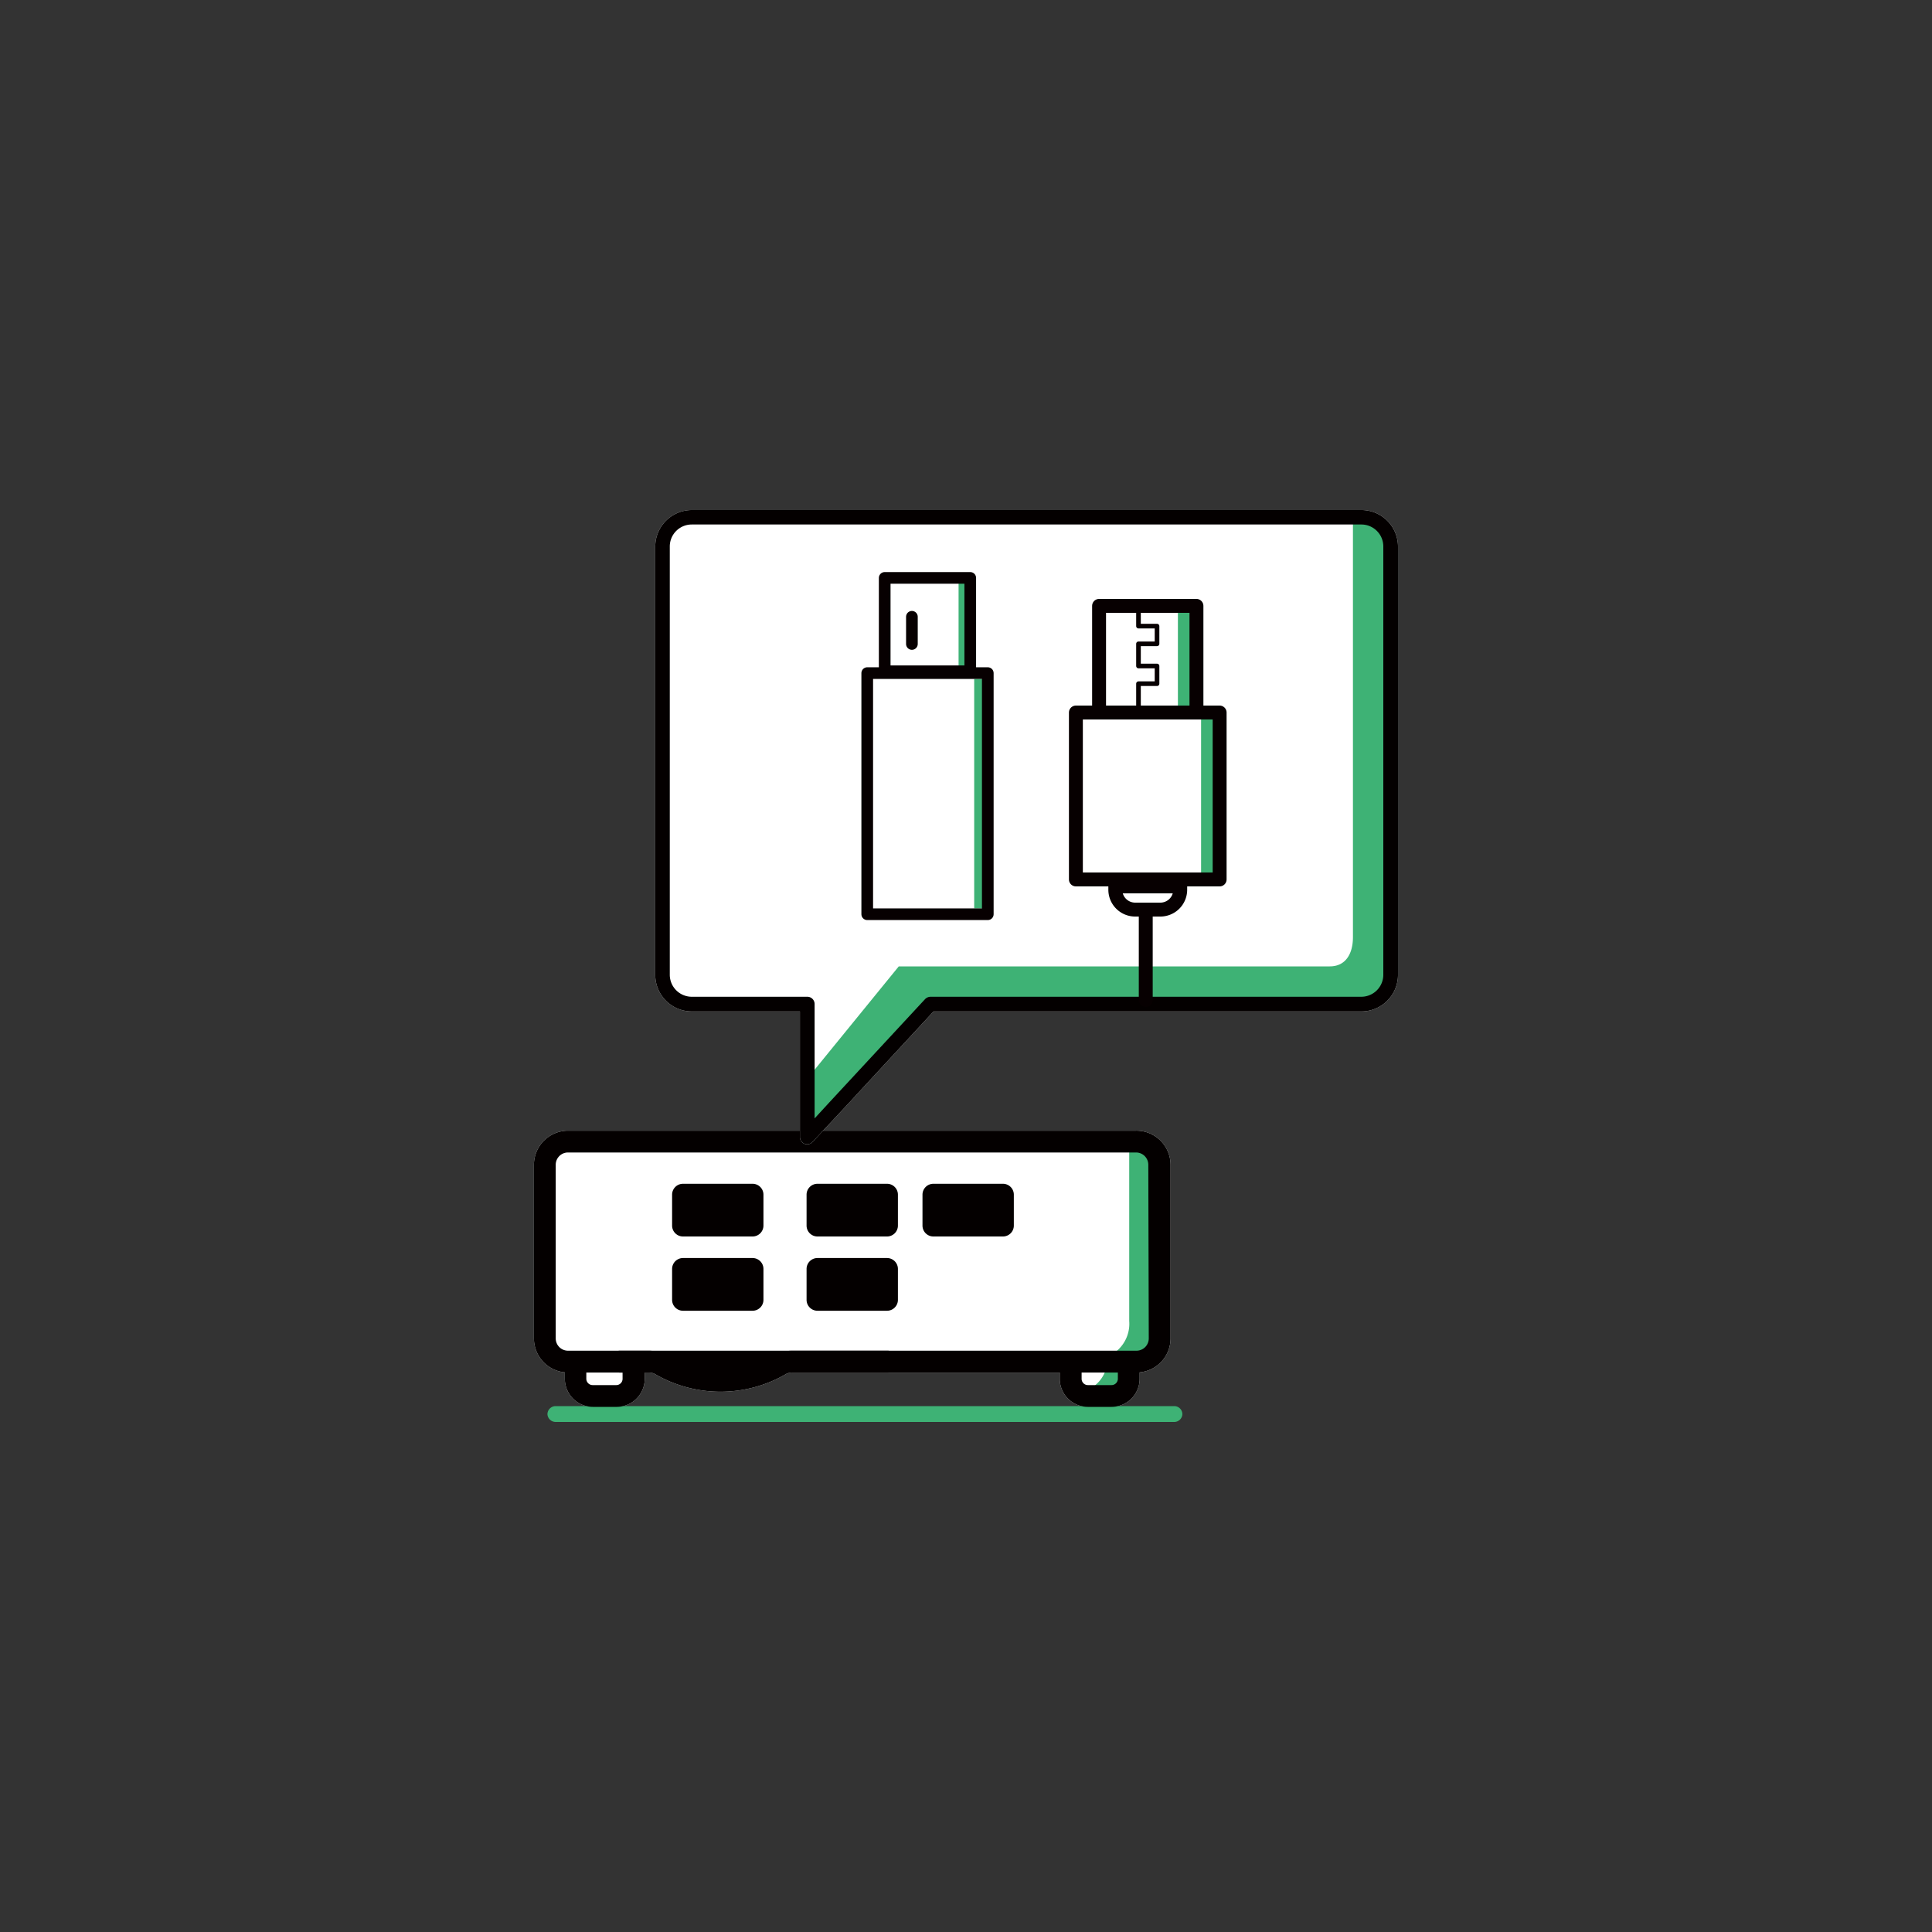
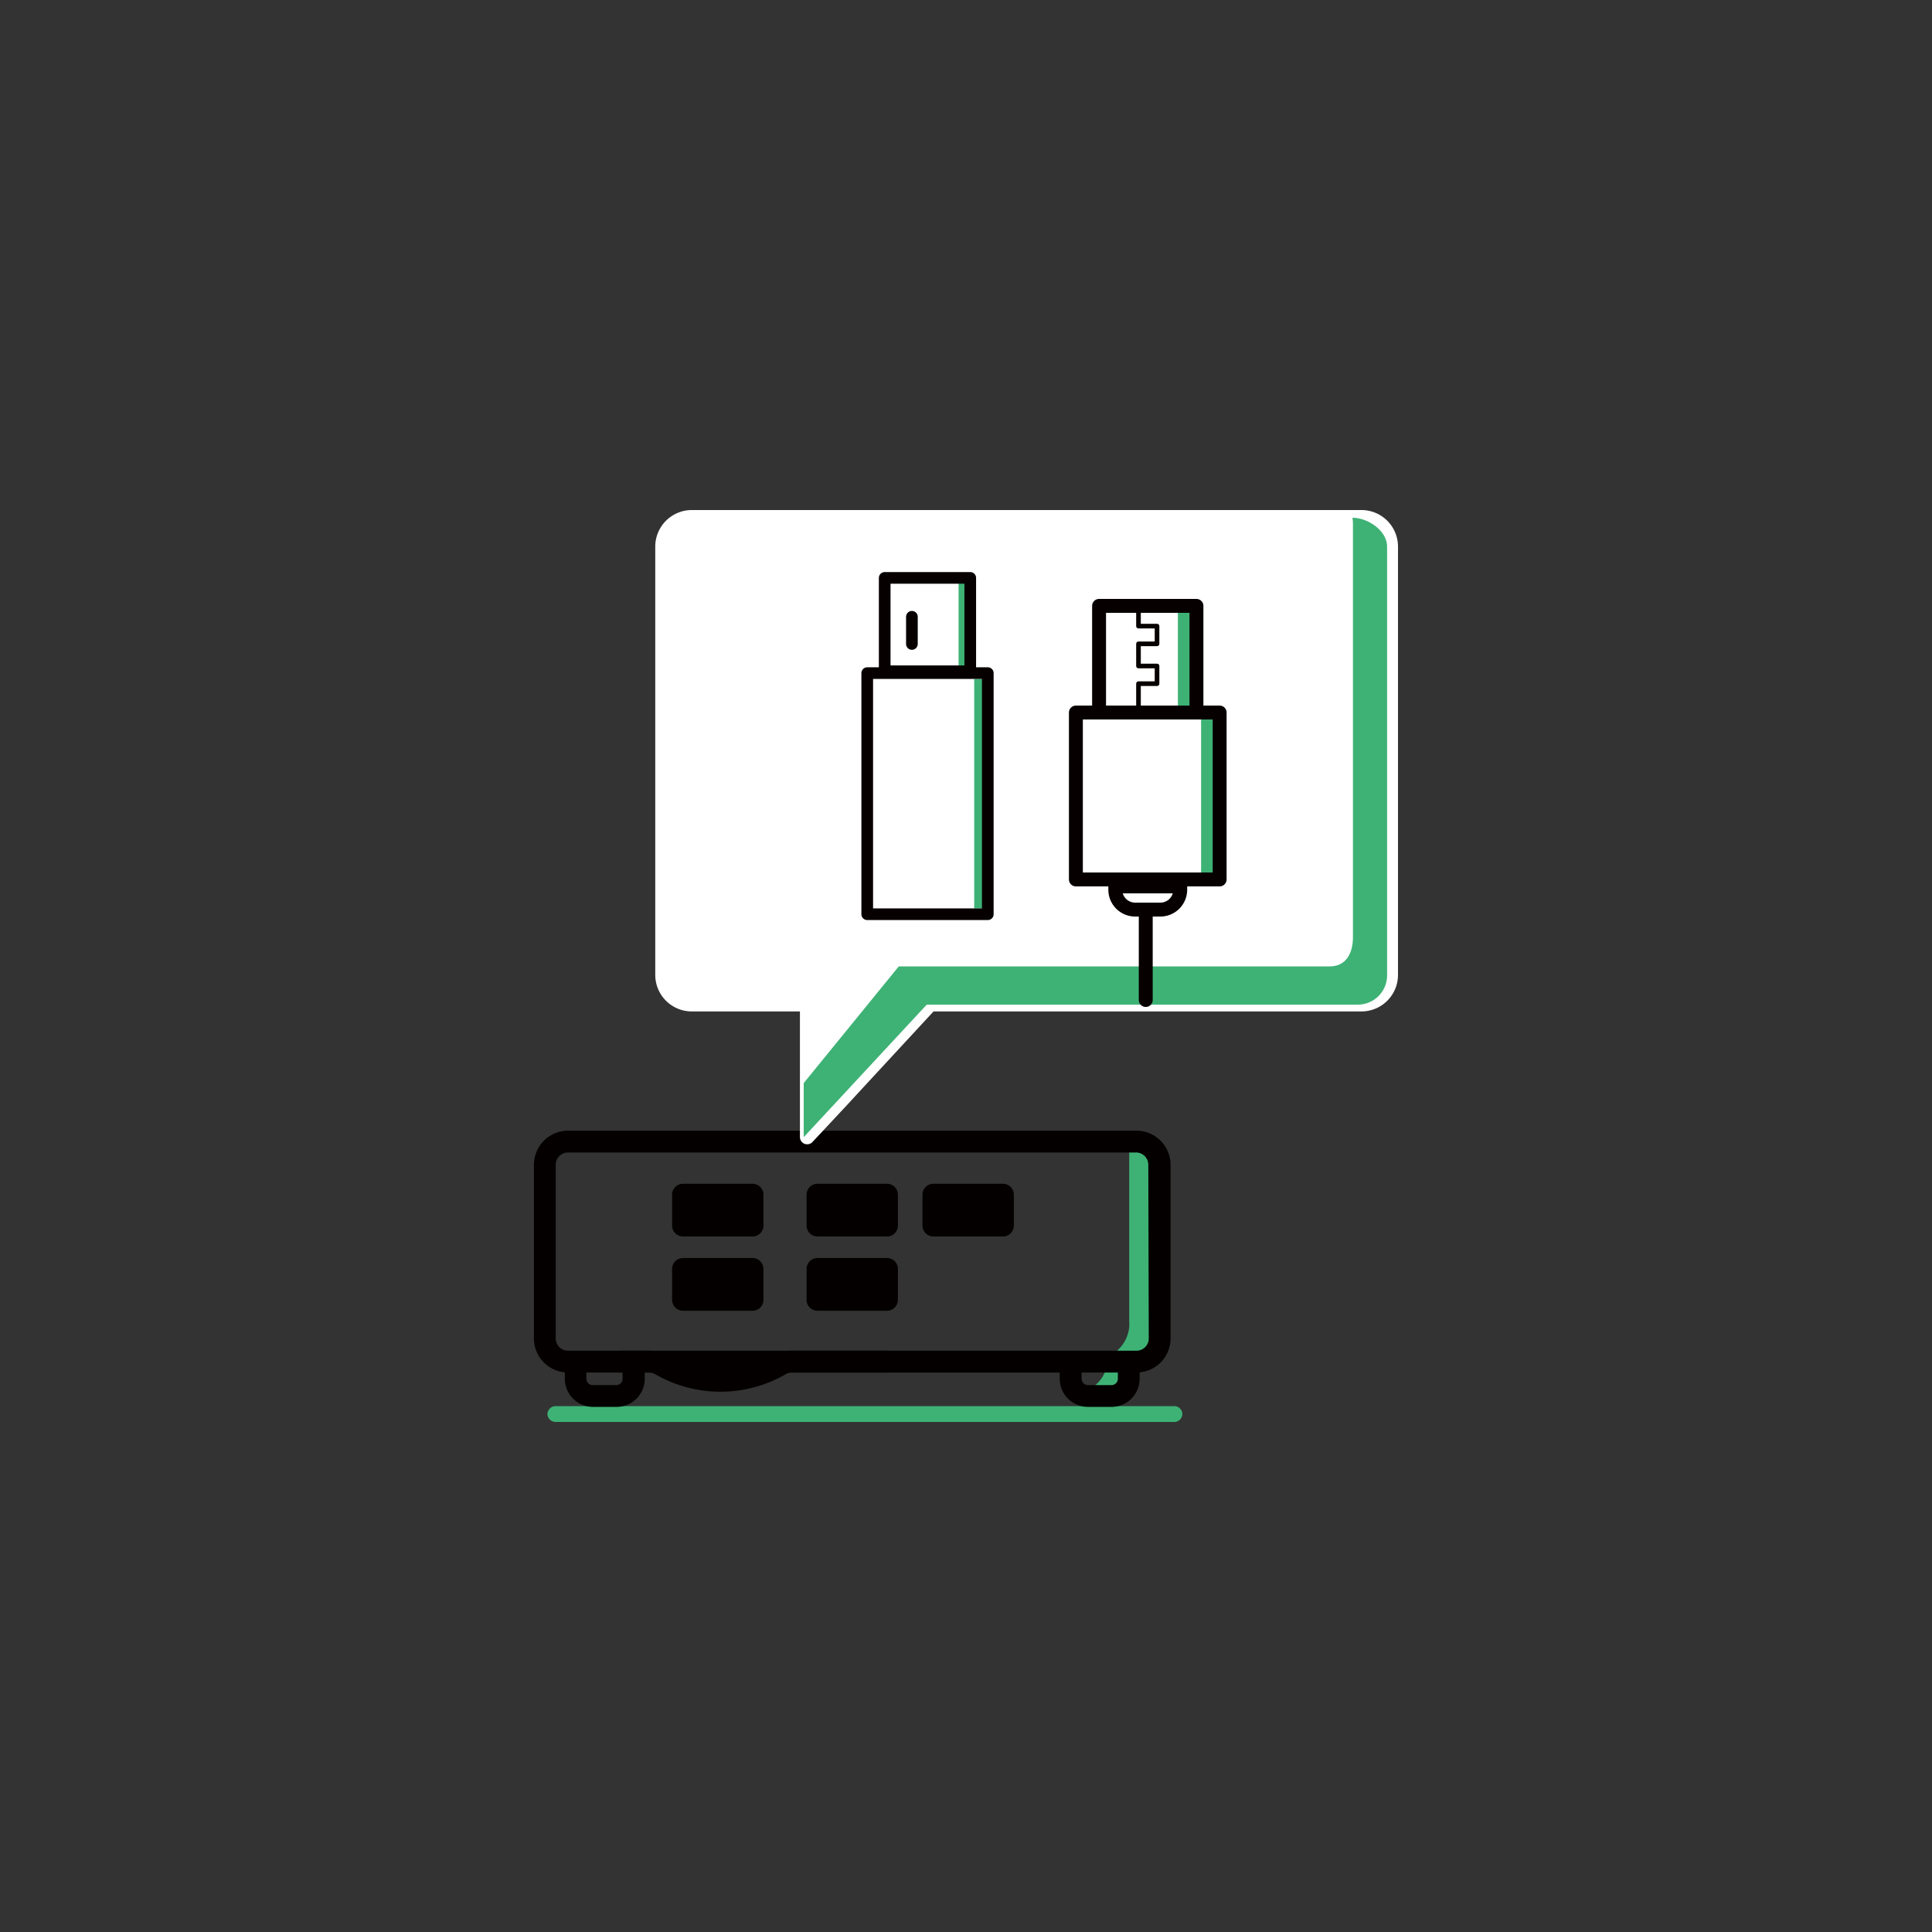
<svg xmlns="http://www.w3.org/2000/svg" viewBox="0 0 250 250">
  <rect x="0" y="0" width="250" height="250" fill="#333333" stroke="none" />
  <defs>
    <style>.cls-1{fill:#fff;}.cls-2{fill:#3eb275;}.cls-3{fill:#040000;}.cls-4,.cls-5,.cls-6,.cls-7{fill:none;}.cls-5,.cls-6,.cls-7{stroke:#070001;stroke-linecap:round;stroke-linejoin:round;}.cls-5{stroke-width:1.51px;}.cls-6{stroke-width:1.8px;}.cls-7{stroke-width:0.6px;}</style>
  </defs>
  <g id="圖層_1" data-name="圖層 1">
-     <path class="cls-1" d="M147,146.31H73.5a4.42,4.42,0,0,0-4.41,4.41v22.47a4.41,4.41,0,0,0,4,4.39v.84a3.64,3.64,0,0,0,3.63,3.63h3.08a3.64,3.64,0,0,0,3.63-3.63v-.81h.54a1.55,1.55,0,0,1,.76.18,16.87,16.87,0,0,0,17,0,1.53,1.53,0,0,1,.76-.18h34.64v.81a3.64,3.64,0,0,0,3.63,3.63h3.08a3.64,3.64,0,0,0,3.63-3.63v-.84a4.41,4.41,0,0,0,4-4.39V150.72A4.42,4.42,0,0,0,147,146.31Z" />
    <path class="cls-2" d="M152,184H71.9A1.06,1.06,0,0,1,70.84,183h0a1.06,1.06,0,0,1,1.06-1.05H152A1.06,1.06,0,0,1,153,183h0A1.06,1.06,0,0,1,152,184Z" />
    <path class="cls-2" d="M148.12,148c-.15,0-1.81-.07-2-.12v23.06a4.6,4.6,0,0,1-2.35,4.38c1.49.08,3.94-.25,4.51-.77h.89v-25.8A2,2,0,0,1,148.12,148Z" />
    <path class="cls-2" d="M145.16,175.81a2.07,2.07,0,0,1-.93-.15,2.3,2.3,0,0,1-.9.23,4.49,4.49,0,0,1-2.33,3.85,10.71,10.71,0,0,0,4.36-.66,13.26,13.26,0,0,1,.2-1.65c.1-.56.26-1.1.35-1.66Z" />
    <path class="cls-3" d="M147,146.31H73.5a4.42,4.42,0,0,0-4.41,4.41v22.47a4.41,4.41,0,0,0,4,4.39v.84a3.64,3.64,0,0,0,3.63,3.63h3.08a3.64,3.64,0,0,0,3.63-3.63v-.81h.54a1.55,1.55,0,0,1,.76.18,16.87,16.87,0,0,0,17,0,1.53,1.53,0,0,1,.76-.18h34.64v.81a3.64,3.64,0,0,0,3.63,3.63h3.08a3.64,3.64,0,0,0,3.63-3.63v-.84a4.41,4.41,0,0,0,4-4.39V150.72A4.42,4.42,0,0,0,147,146.31ZM80.56,178.42a.81.81,0,0,1-.8.81H76.68a.82.82,0,0,1-.81-.81v-.81h4.69Zm64.09,0a.82.82,0,0,1-.81.81h-3.08a.81.81,0,0,1-.8-.81v-.81h4.69Zm4-5.23a1.59,1.59,0,0,1-1.59,1.59H102.49a4.26,4.26,0,0,0-2.18.58,14.09,14.09,0,0,1-14.2,0,4.26,4.26,0,0,0-2.18-.58H73.5a1.59,1.59,0,0,1-1.59-1.59V150.72a1.59,1.59,0,0,1,1.59-1.59H147a1.59,1.59,0,0,1,1.59,1.59Z" />
    <path class="cls-3" d="M114.92,177.61H80.15a1.42,1.42,0,0,1,0-2.83h34.77a1.42,1.42,0,0,1,0,2.83Z" />
    <rect class="cls-3" x="105.74" y="154.63" width="9.03" height="3.97" />
    <path class="cls-3" d="M114.78,160h-9a1.41,1.41,0,0,1-1.41-1.41v-4a1.41,1.41,0,0,1,1.41-1.41h9a1.41,1.41,0,0,1,1.41,1.41v4A1.41,1.41,0,0,1,114.78,160Z" />
    <path class="cls-3" d="M129.78,160h-9a1.41,1.41,0,0,1-1.41-1.41v-4a1.41,1.41,0,0,1,1.41-1.41h9a1.41,1.41,0,0,1,1.41,1.41v4A1.41,1.41,0,0,1,129.78,160Z" />
    <path class="cls-3" d="M114.78,169.61h-9a1.41,1.41,0,0,1-1.41-1.41v-4a1.41,1.41,0,0,1,1.41-1.41h9a1.41,1.41,0,0,1,1.41,1.41v4A1.41,1.41,0,0,1,114.78,169.61Z" />
    <path class="cls-3" d="M97.38,160h-9a1.41,1.41,0,0,1-1.41-1.41v-4a1.41,1.41,0,0,1,1.41-1.41h9a1.41,1.41,0,0,1,1.41,1.41v4A1.41,1.41,0,0,1,97.38,160Z" />
    <path class="cls-3" d="M97.38,169.61h-9a1.41,1.41,0,0,1-1.41-1.41v-4a1.41,1.41,0,0,1,1.41-1.41h9a1.41,1.41,0,0,1,1.41,1.41v4A1.41,1.41,0,0,1,97.38,169.61Z" />
    <path class="cls-1" d="M176.19,66H89.51a4.73,4.73,0,0,0-4.72,4.73v55.42a4.73,4.73,0,0,0,4.72,4.73h14v16.25a.94.94,0,0,0,.6.88,1,1,0,0,0,.34.06.92.92,0,0,0,.69-.3l4.67-5,1.74-1.89,9.25-10h55.38a4.73,4.73,0,0,0,4.72-4.73V70.71A4.73,4.73,0,0,0,176.19,66Z" />
    <path class="cls-2" d="M175,67a4.05,4.05,0,0,1,.07.7v53.57c0,2.09-.9,3.78-3,3.78H116.3L104,140.15v7L119.92,130h55.79a3.79,3.79,0,0,0,3.78-3.79V70.74C179.49,68.69,177.05,67,175,67Z" />
    <path class="cls-4" d="M119.71,129.28a1,1,0,0,1,.69-.3h55.79a2.85,2.85,0,0,0,2.84-2.85V70.71a2.84,2.84,0,0,0-2.84-2.84H89.51a2.84,2.84,0,0,0-2.84,2.84v55.42A2.85,2.85,0,0,0,89.51,129h14.95a.94.94,0,0,1,.94.94v10.91H109Z" />
-     <path class="cls-3" d="M176.19,66H89.51a4.73,4.73,0,0,0-4.72,4.73v55.42a4.73,4.73,0,0,0,4.72,4.73h14v16.25a.94.94,0,0,0,.6.88,1,1,0,0,0,.34.06.92.92,0,0,0,.69-.3l4.67-5,1.74-1.89,9.25-10h55.38a4.73,4.73,0,0,0,4.72-4.73V70.71A4.73,4.73,0,0,0,176.19,66ZM179,126.13a2.85,2.85,0,0,1-2.84,2.85H120.4a1,1,0,0,0-.69.3L109,140.83l-1.75,1.89-1.84,2V129.92a.94.94,0,0,0-.94-.94H89.51a2.85,2.85,0,0,1-2.84-2.85V70.71a2.84,2.84,0,0,1,2.84-2.84h86.68A2.84,2.84,0,0,1,179,70.71Z" />
    <rect class="cls-2" x="124.04" y="74.78" width="1.01" height="11.57" />
    <rect class="cls-2" x="126.06" y="87.86" width="1.51" height="29.69" />
    <rect class="cls-5" x="112.22" y="87.1" width="15.6" height="31.2" />
    <rect class="cls-5" x="114.48" y="74.78" width="11.07" height="12.08" />
    <line class="cls-5" x1="118" y1="79.81" x2="118" y2="83.33" />
    <rect class="cls-2" x="152.42" y="78.7" width="1.8" height="12.6" />
    <rect class="cls-2" x="155.42" y="93.1" width="1.8" height="19.8" />
    <rect class="cls-6" x="139.22" y="92.2" width="18.6" height="21.6" />
    <rect class="cls-6" x="142.22" y="78.4" width="12.6" height="13.8" />
    <polyline class="cls-7" points="147.32 79.3 147.32 81.02 149.72 81.02 149.72 83.31 147.32 83.31 147.32 86.18 149.72 86.18 149.72 88.47 147.32 88.47 147.32 91.9" />
    <path class="cls-6" d="M144.32,114.7h8.4a0,0,0,0,1,0,0v.43a2.57,2.57,0,0,1-2.57,2.57h-3.26a2.57,2.57,0,0,1-2.57-2.57v-.43A0,0,0,0,1,144.32,114.7Z" />
    <line class="cls-6" x1="148.26" y1="117.91" x2="148.26" y2="129.4" />
  </g>
</svg>